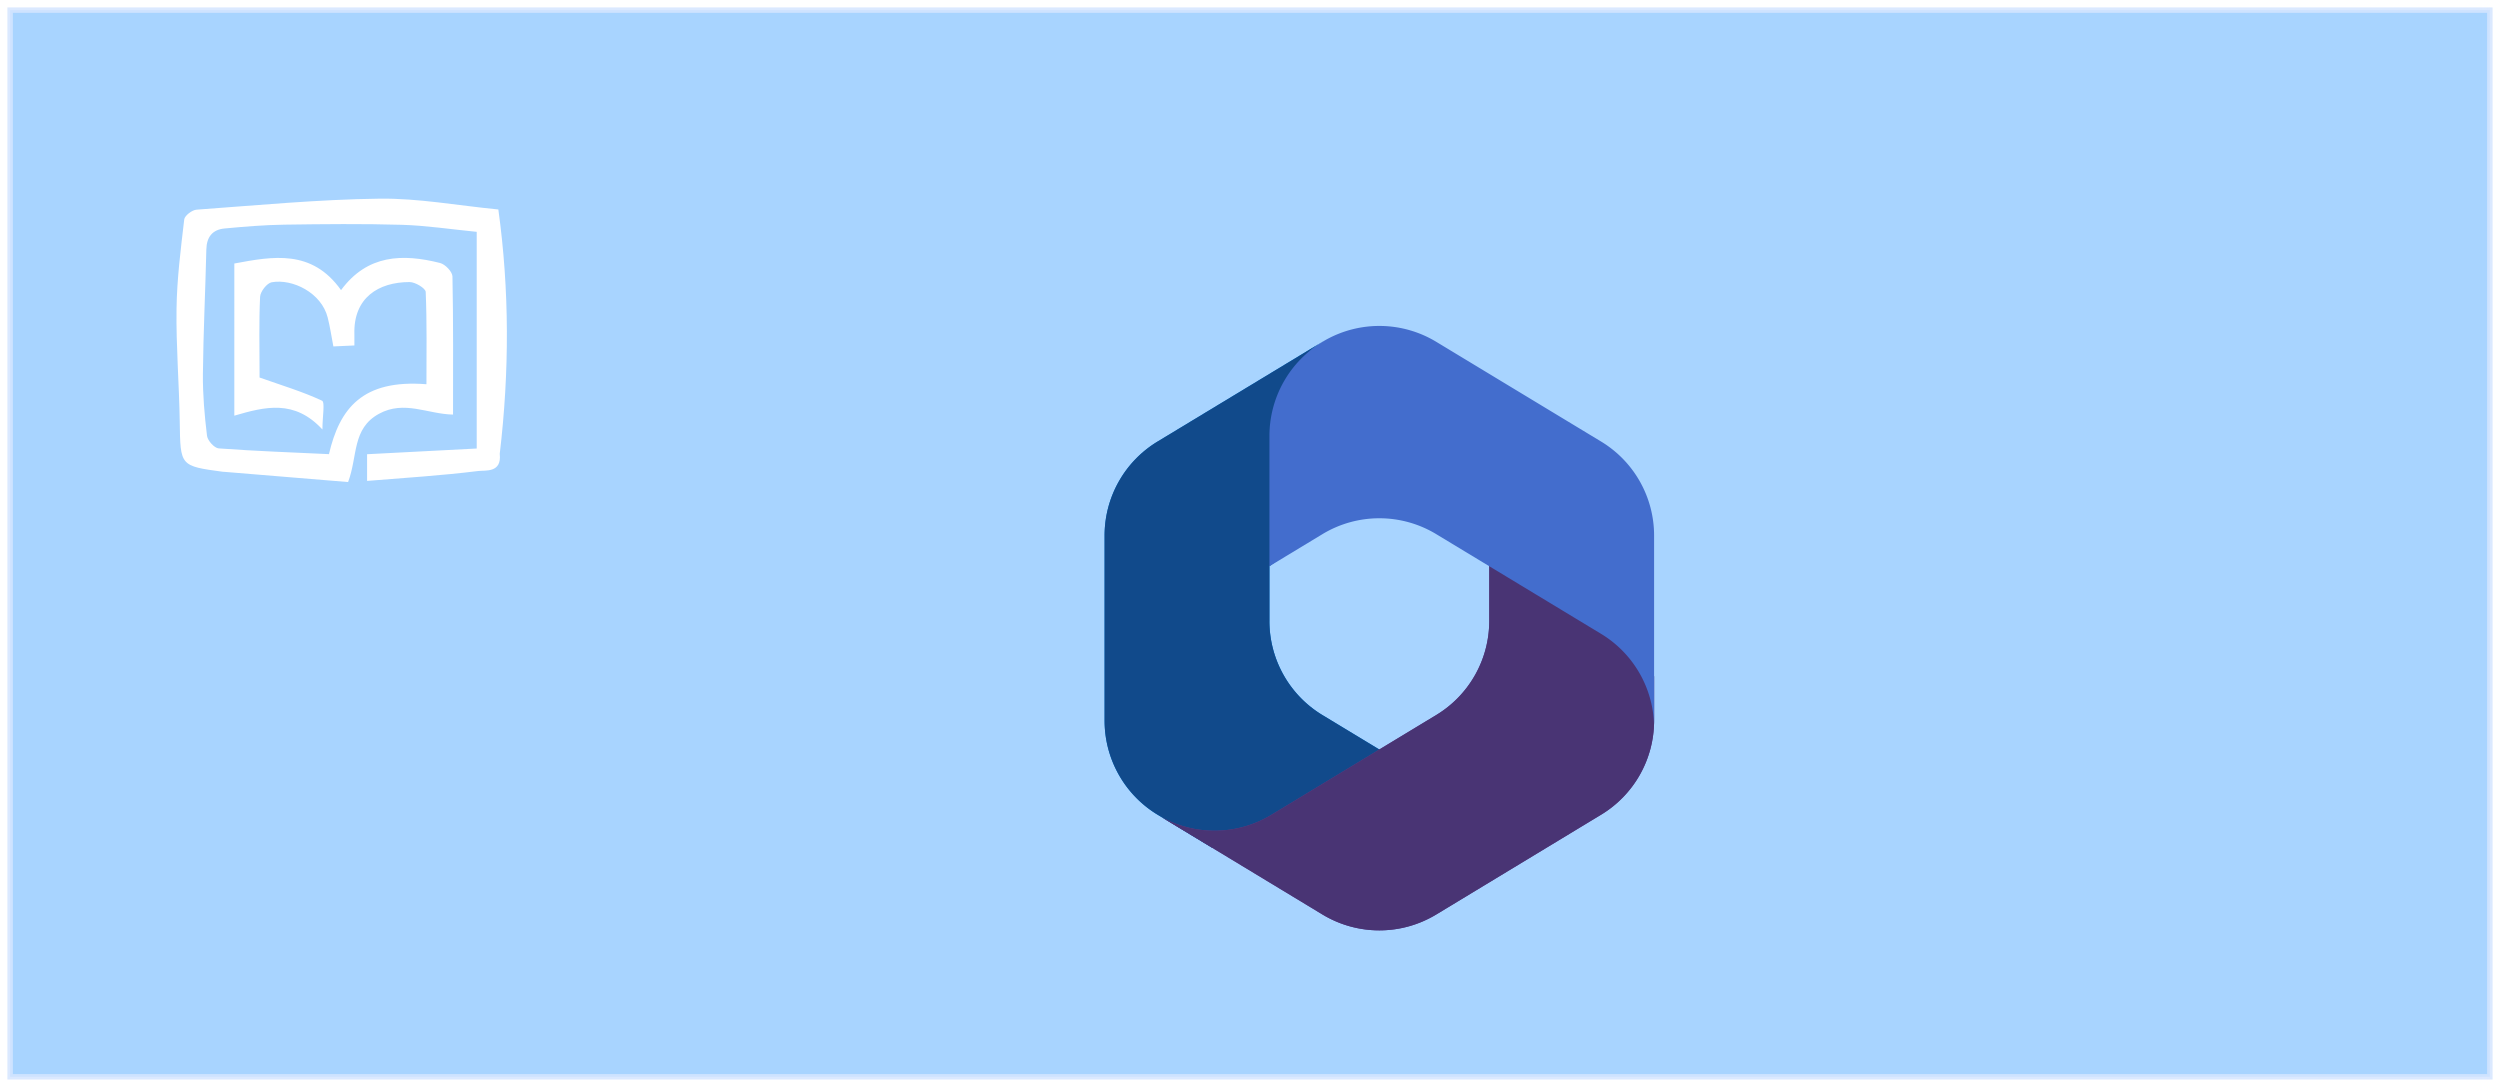
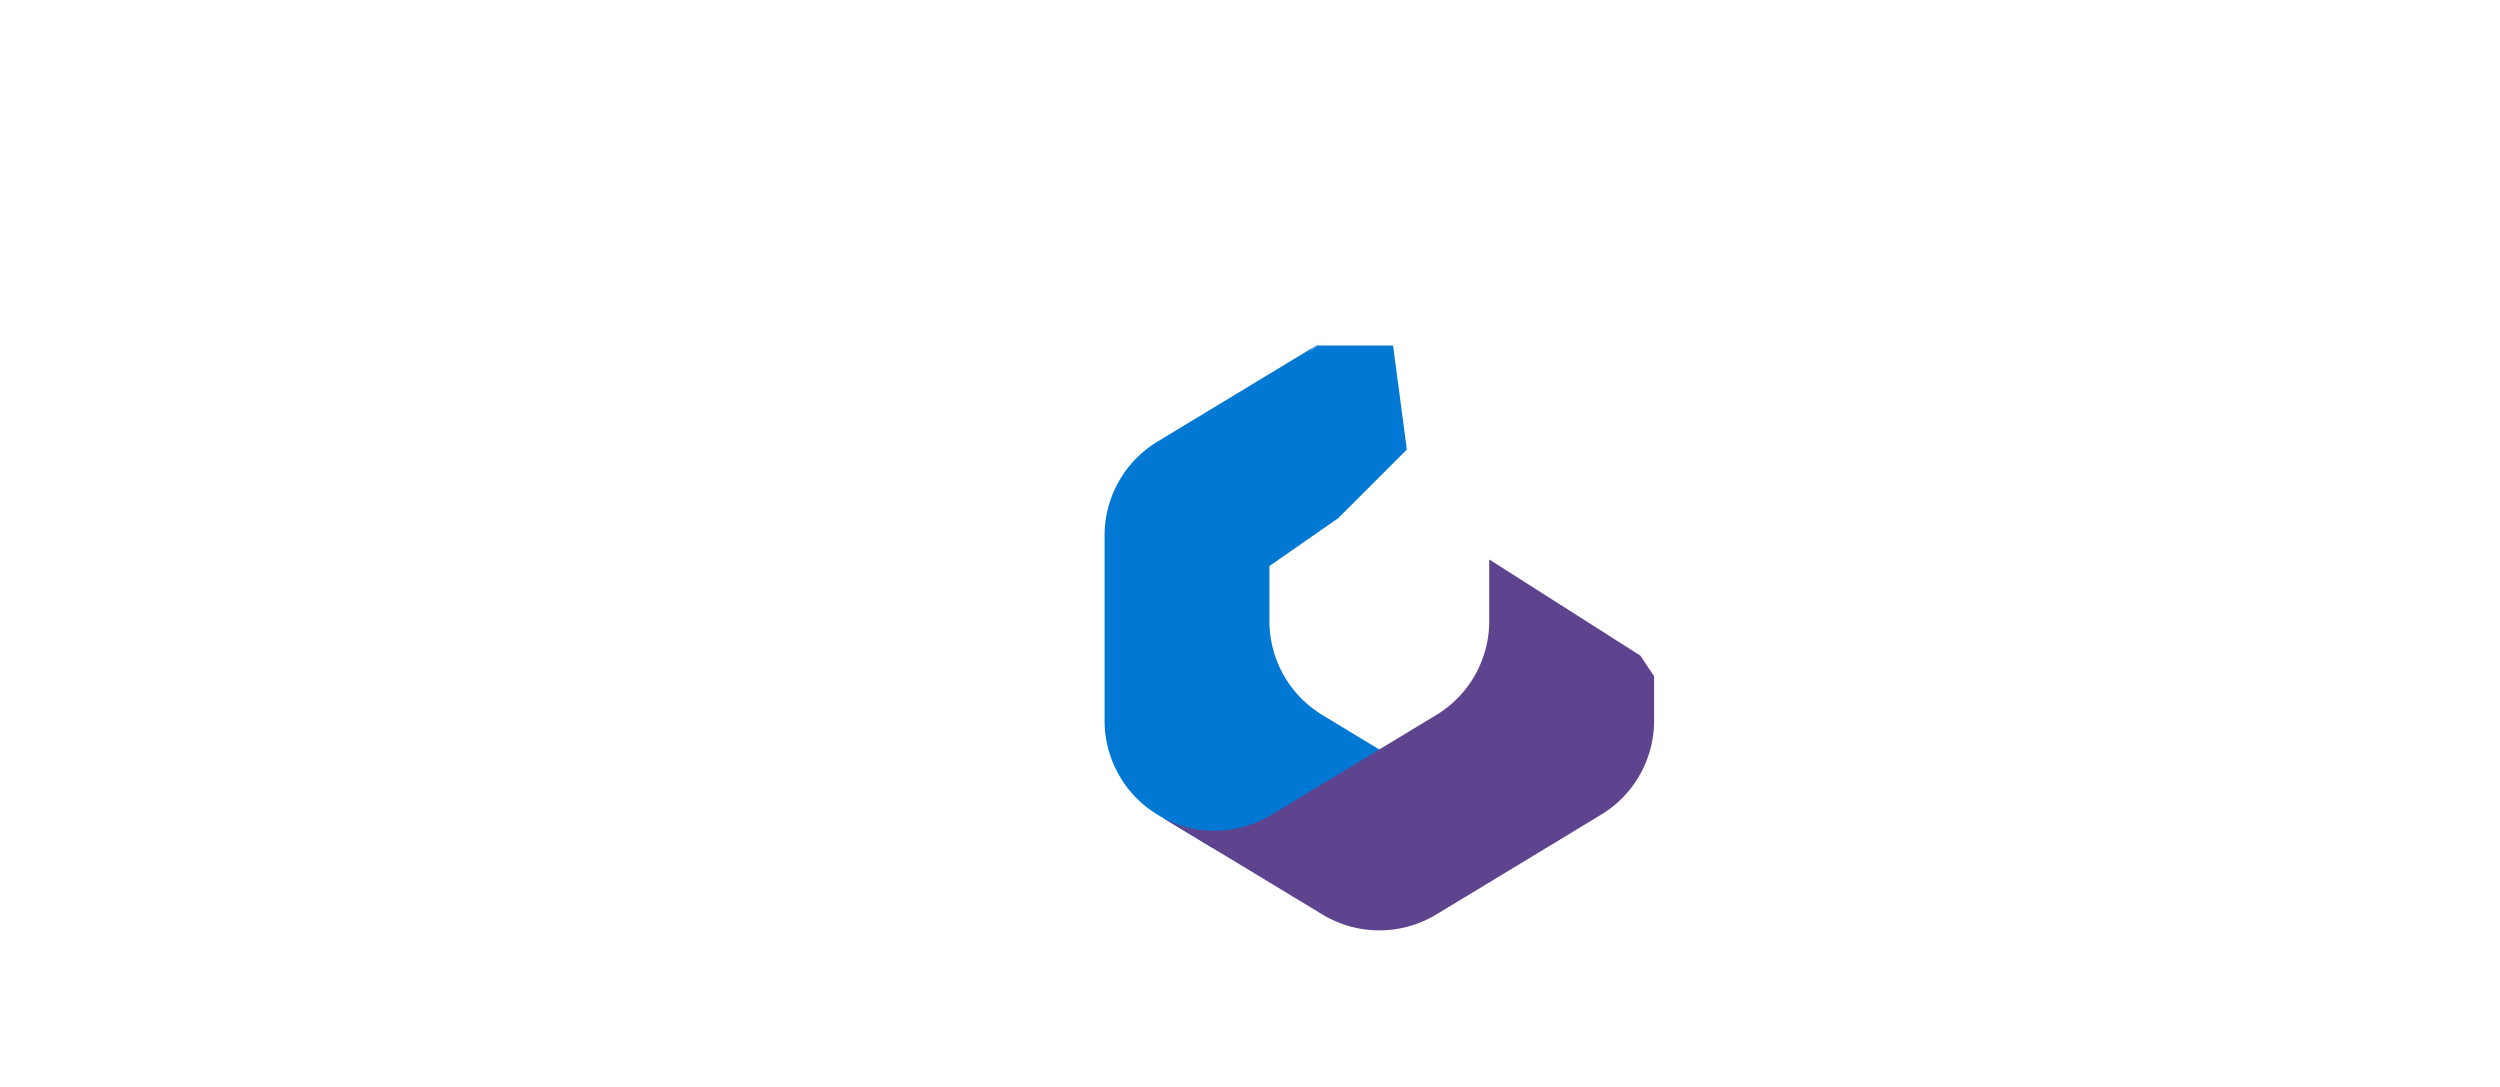
<svg xmlns="http://www.w3.org/2000/svg" xmlns:xlink="http://www.w3.org/1999/xlink" xml:space="preserve" width="460" height="200" viewBox="0 0 121.708 52.917">
  <defs>
    <linearGradient id="a" x1="16.976" x2="24.487" y1="3.057" y2="3.057" gradientTransform="translate(0 .002)" gradientUnits="userSpaceOnUse">
      <stop offset="0" stop-color="#2D3F80" />
      <stop offset="1" stop-color="#436DCD" stop-opacity="0" />
    </linearGradient>
    <linearGradient id="f" x1="40.357" x2="35.255" y1="25.377" y2="32.692" gradientTransform="matrix(.265 0 0 .265 1.618 -.53)" gradientUnits="userSpaceOnUse">
      <stop offset="0" stop-color="#493474" />
      <stop offset="1" stop-color="#8C66BA" stop-opacity="0" />
    </linearGradient>
    <linearGradient id="d" x1="17.512" x2="12.751" y1="37.868" y2="29.635" gradientTransform="matrix(.265 0 0 .265 1.618 -.53)" gradientUnits="userSpaceOnUse">
      <stop offset="0" stop-color="#114A8B" />
      <stop offset="1" stop-color="#0078D4" stop-opacity="0" />
    </linearGradient>
    <linearGradient xlink:href="#a" id="h" x1="16.976" x2="24.487" y1="3.057" y2="3.057" gradientTransform="matrix(.265 0 0 .265 1.618 -.53)" gradientUnits="userSpaceOnUse" />
    <linearGradient xlink:href="#a" id="j" x1="16.976" x2="24.487" y1="3.057" y2="3.057" gradientTransform="matrix(.265 0 0 .265 1.618 -.53)" gradientUnits="userSpaceOnUse" />
    <radialGradient id="i" cx="0" cy="0" r="1" gradientTransform="matrix(-6.392 -1.621 2.728 -10.76 12.48 6.483)" gradientUnits="userSpaceOnUse">
      <stop offset=".058" stop-color="#50E6FF" />
      <stop offset="1" stop-color="#436DCD" />
    </radialGradient>
    <radialGradient id="g" cx="0" cy="0" r="1" gradientTransform="matrix(-6.392 -1.621 2.728 -10.76 12.48 6.483)" gradientUnits="userSpaceOnUse">
      <stop offset=".058" stop-color="#50E6FF" />
      <stop offset="1" stop-color="#436DCD" />
    </radialGradient>
    <radialGradient id="e" cx="0" cy="0" r="1" gradientTransform="matrix(8.128 -1.195 .79 5.369 4.378 9.089)" gradientUnits="userSpaceOnUse">
      <stop offset=".134" stop-color="#D59DFF" />
      <stop offset="1" stop-color="#5E438F" />
    </radialGradient>
    <radialGradient id="c" cx="0" cy="0" r="1" gradientTransform="matrix(-3.096 8.267 -14.42 -5.399 6.227 2.286)" gradientUnits="userSpaceOnUse">
      <stop offset=".064" stop-color="#AE7FE2" />
      <stop offset="1" stop-color="#0078D4" />
    </radialGradient>
    <filter id="k" width="1.885" height="2.035" x="-.312" y="-.365" style="color-interpolation-filters:sRGB">
      <feFlood flood-color="#000" flood-opacity=".498" result="flood" />
      <feComposite in="flood" in2="SourceGraphic" operator="in" result="composite1" />
      <feGaussianBlur in="composite1" result="blur" stdDeviation="3" />
      <feOffset dx="6" dy="6" result="offset" />
      <feComposite in="SourceGraphic" in2="offset" result="composite2" />
    </filter>
    <filter id="b" width="1.763" height="1.693" x="-.269" y="-.245" style="color-interpolation-filters:sRGB">
      <feFlood flood-color="#000" flood-opacity=".498" result="flood" />
      <feComposite in="flood" in2="SourceGraphic" operator="in" result="composite1" />
      <feGaussianBlur in="composite1" result="blur" stdDeviation="3" />
      <feOffset dx="6" dy="6" result="offset" />
      <feComposite in="SourceGraphic" in2="offset" result="composite2" />
    </filter>
  </defs>
-   <path d="M.493.493h120.721v51.93H.493z" style="opacity:.85;fill:#9cf;stroke:#d5e5ff;stroke-width:.265;stroke-miterlimit:3.7;stroke-dasharray:none;fill-opacity:1" />
  <g style="filter:url(#b)" transform="translate(-2.117)">
    <path fill="url(#c)" d="m60.649 10.553-.15.09a5.355 5.355 0 0 0-.675.484l.434-.305h3.679l.669 5.064-3.344 3.344-3.345 2.325v2.68a5.35 5.35 0 0 0 2.58 4.577l3.52 2.13-7.437 4.34h-1.435l-2.673-1.619a5.35 5.35 0 0 1-2.58-4.577v-9.013a5.35 5.35 0 0 1 2.581-4.578l8.026-4.855.15-.087z" style="fill:url(#c);stroke-width:.669" />
-     <path fill="url(#d)" d="m60.649 10.553-.15.09a5.355 5.355 0 0 0-.675.484l.434-.305h3.679l.669 5.064-3.344 3.344-3.345 2.325v2.68a5.35 5.35 0 0 0 2.58 4.577l3.52 2.13-7.437 4.34h-1.435l-2.673-1.619a5.35 5.35 0 0 1-2.58-4.577v-9.013a5.35 5.35 0 0 1 2.581-4.578l8.026-4.855.15-.087z" style="fill:url(#d);stroke-width:.669" />
    <path fill="url(#e)" d="M68.618 21.237v2.996a5.35 5.35 0 0 1-2.58 4.577l-8.025 4.858a5.35 5.35 0 0 1-5.355.108l7.84 4.745a5.35 5.35 0 0 0 5.54 0l8.026-4.858a5.35 5.35 0 0 0 2.58-4.577v-2.165l-.669-1.003Z" style="fill:url(#e);stroke-width:.669" />
-     <path fill="url(#f)" d="M68.618 21.237v2.996a5.35 5.35 0 0 1-2.58 4.577l-8.025 4.858a5.35 5.35 0 0 1-5.355.108l7.84 4.745a5.35 5.35 0 0 0 5.54 0l8.026-4.858a5.35 5.35 0 0 0 2.58-4.577v-2.165l-.669-1.003Z" style="fill:url(#f);stroke-width:.669" />
-     <path fill="url(#g)" d="m74.063 15.495-8.026-4.855a5.35 5.35 0 0 0-5.379-.092l-.16.096a5.35 5.35 0 0 0-2.58 4.578v6.343l2.58-1.561a5.35 5.35 0 0 1 5.54 0l8.025 4.854a5.35 5.35 0 0 1 2.578 4.403c.002-.058.003-.116.003-.175v-9.013a5.35 5.35 0 0 0-2.581-4.578z" style="fill:url(#g);stroke-width:.669" />
-     <path fill="url(#paint5_linear_2994_8373)" d="m74.063 15.495-8.026-4.855a5.35 5.35 0 0 0-5.379-.092l-.16.096a5.35 5.35 0 0 0-2.58 4.578v6.343l2.58-1.561a5.35 5.35 0 0 1 5.54 0l8.025 4.854a5.35 5.35 0 0 1 2.578 4.403c.002-.058.003-.116.003-.175v-9.013a5.35 5.35 0 0 0-2.581-4.578z" style="fill:url(#h);stroke-width:.669" />
    <path fill="url(#i)" d="M49.895 29.261z" style="fill:url(#i);stroke-width:.669" />
    <path fill="url(#a)" d="M49.895 29.261z" style="fill:url(#j);stroke-width:.669" />
  </g>
  <path fill="#fff" d="M141.739 29.017c.15 1.344-1.004 1.13-1.505 1.192-2.537.318-5.095.47-7.748.689v-1.856l7.647-.397v-15.07c-1.816-.178-3.517-.439-5.223-.489-2.73-.08-5.466-.05-8.199-.01-1.39.021-2.78.136-4.166.266-.836.078-1.25.583-1.27 1.459-.068 2.888-.211 5.775-.24 8.664-.013 1.432.113 2.872.287 4.295.04.333.511.854.815.877 2.568.188 5.144.28 7.69.4.743-3.176 2.33-5.214 6.8-4.862 0-2.147.039-4.286-.052-6.42-.011-.256-.732-.688-1.124-.687-2.165.003-3.928 1.085-3.85 3.635.006.219 0 .438 0 .775l-1.466.067c-.133-.689-.23-1.354-.394-2.003-.436-1.733-2.457-2.718-3.907-2.46-.332.059-.792.647-.81 1.01-.084 1.76-.037 3.525-.037 5.289v.327c1.566.552 3.007.982 4.355 1.61.22.103.03 1.08.03 2.005-1.951-2.11-4.002-1.586-6.145-.962V15.778c2.687-.502 5.41-1.004 7.443 1.851 1.833-2.483 4.299-2.544 6.907-1.887.357.09.857.607.864.935.065 3.167.04 6.336.04 9.608-1.765-.032-3.402-1.015-5.164-.055-1.894 1.032-1.47 2.935-2.155 4.747-2.804-.23-5.7-.47-8.596-.707-.044-.004-.088 0-.132-.007-3-.402-2.968-.403-3.014-3.468-.039-2.624-.26-5.248-.224-7.87.028-2.073.294-4.147.537-6.21.031-.267.545-.659.858-.681 4.25-.306 8.501-.712 12.757-.766 2.706-.035 5.42.472 8.294.752.777 5.626.777 11.258.097 16.997z" style="stroke-width:.265;filter:url(#k)" transform="matrix(.698 0 0 .7 -78.793 -2.416)" />
</svg>